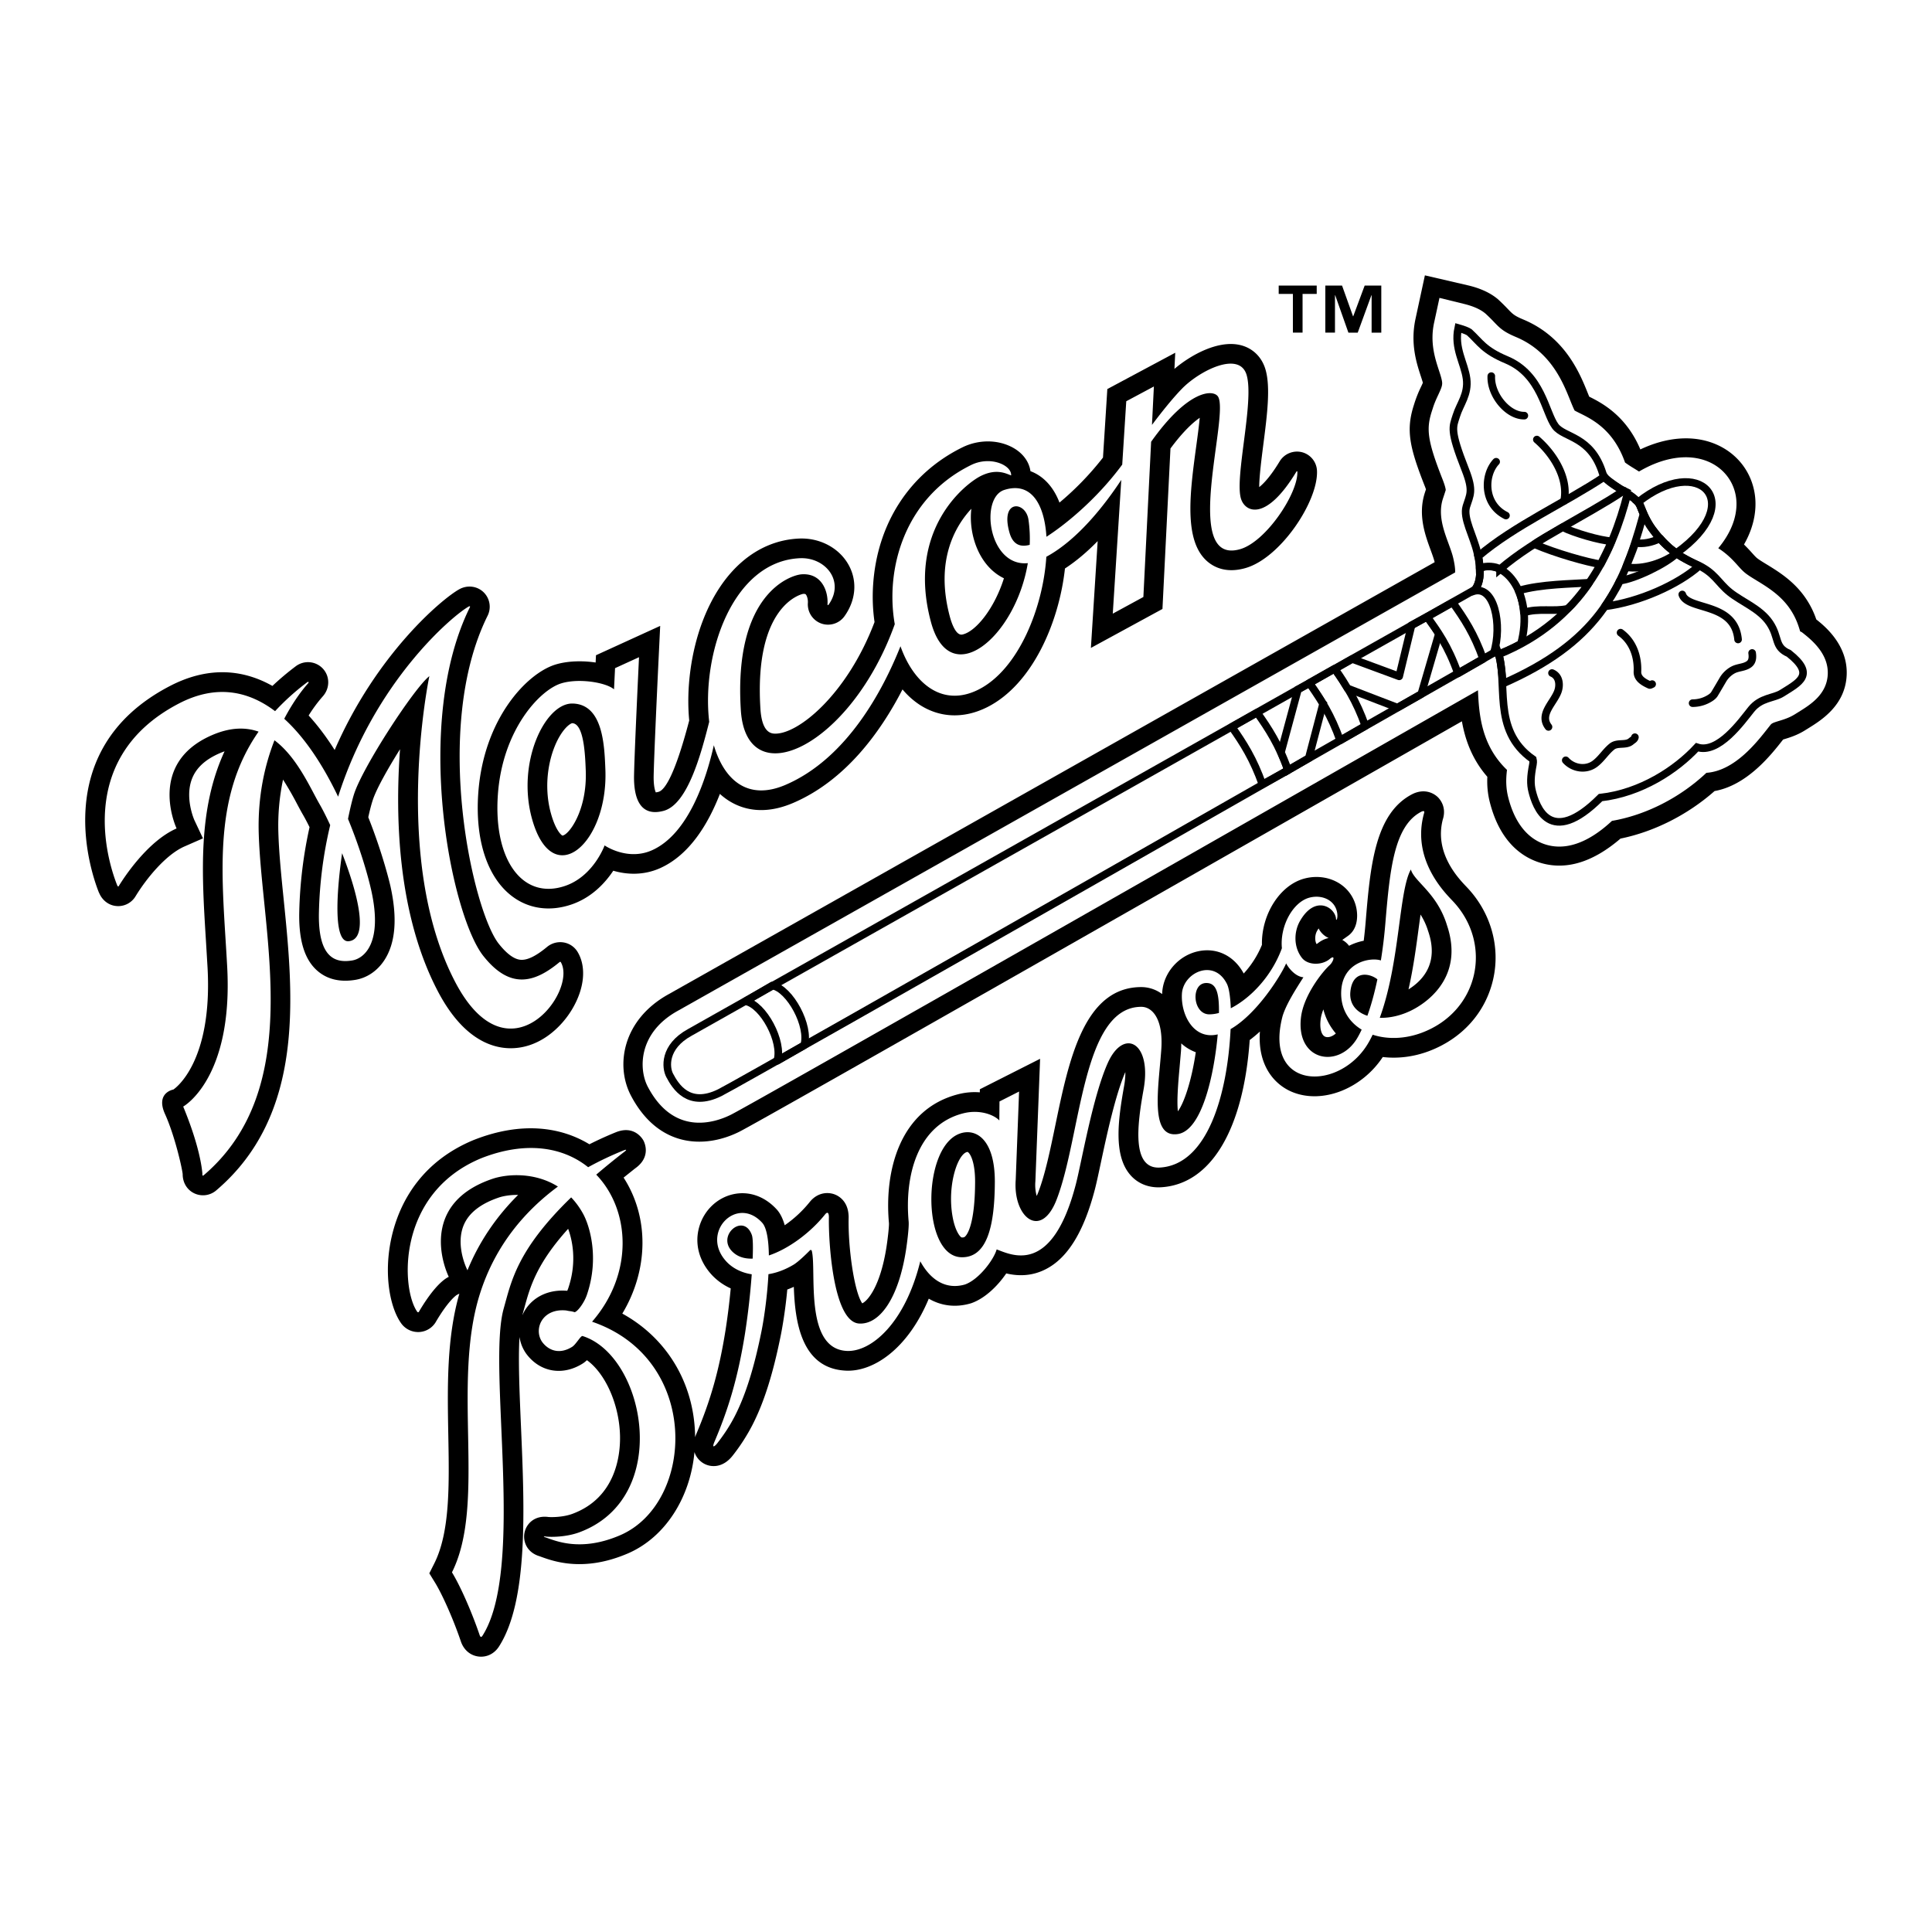
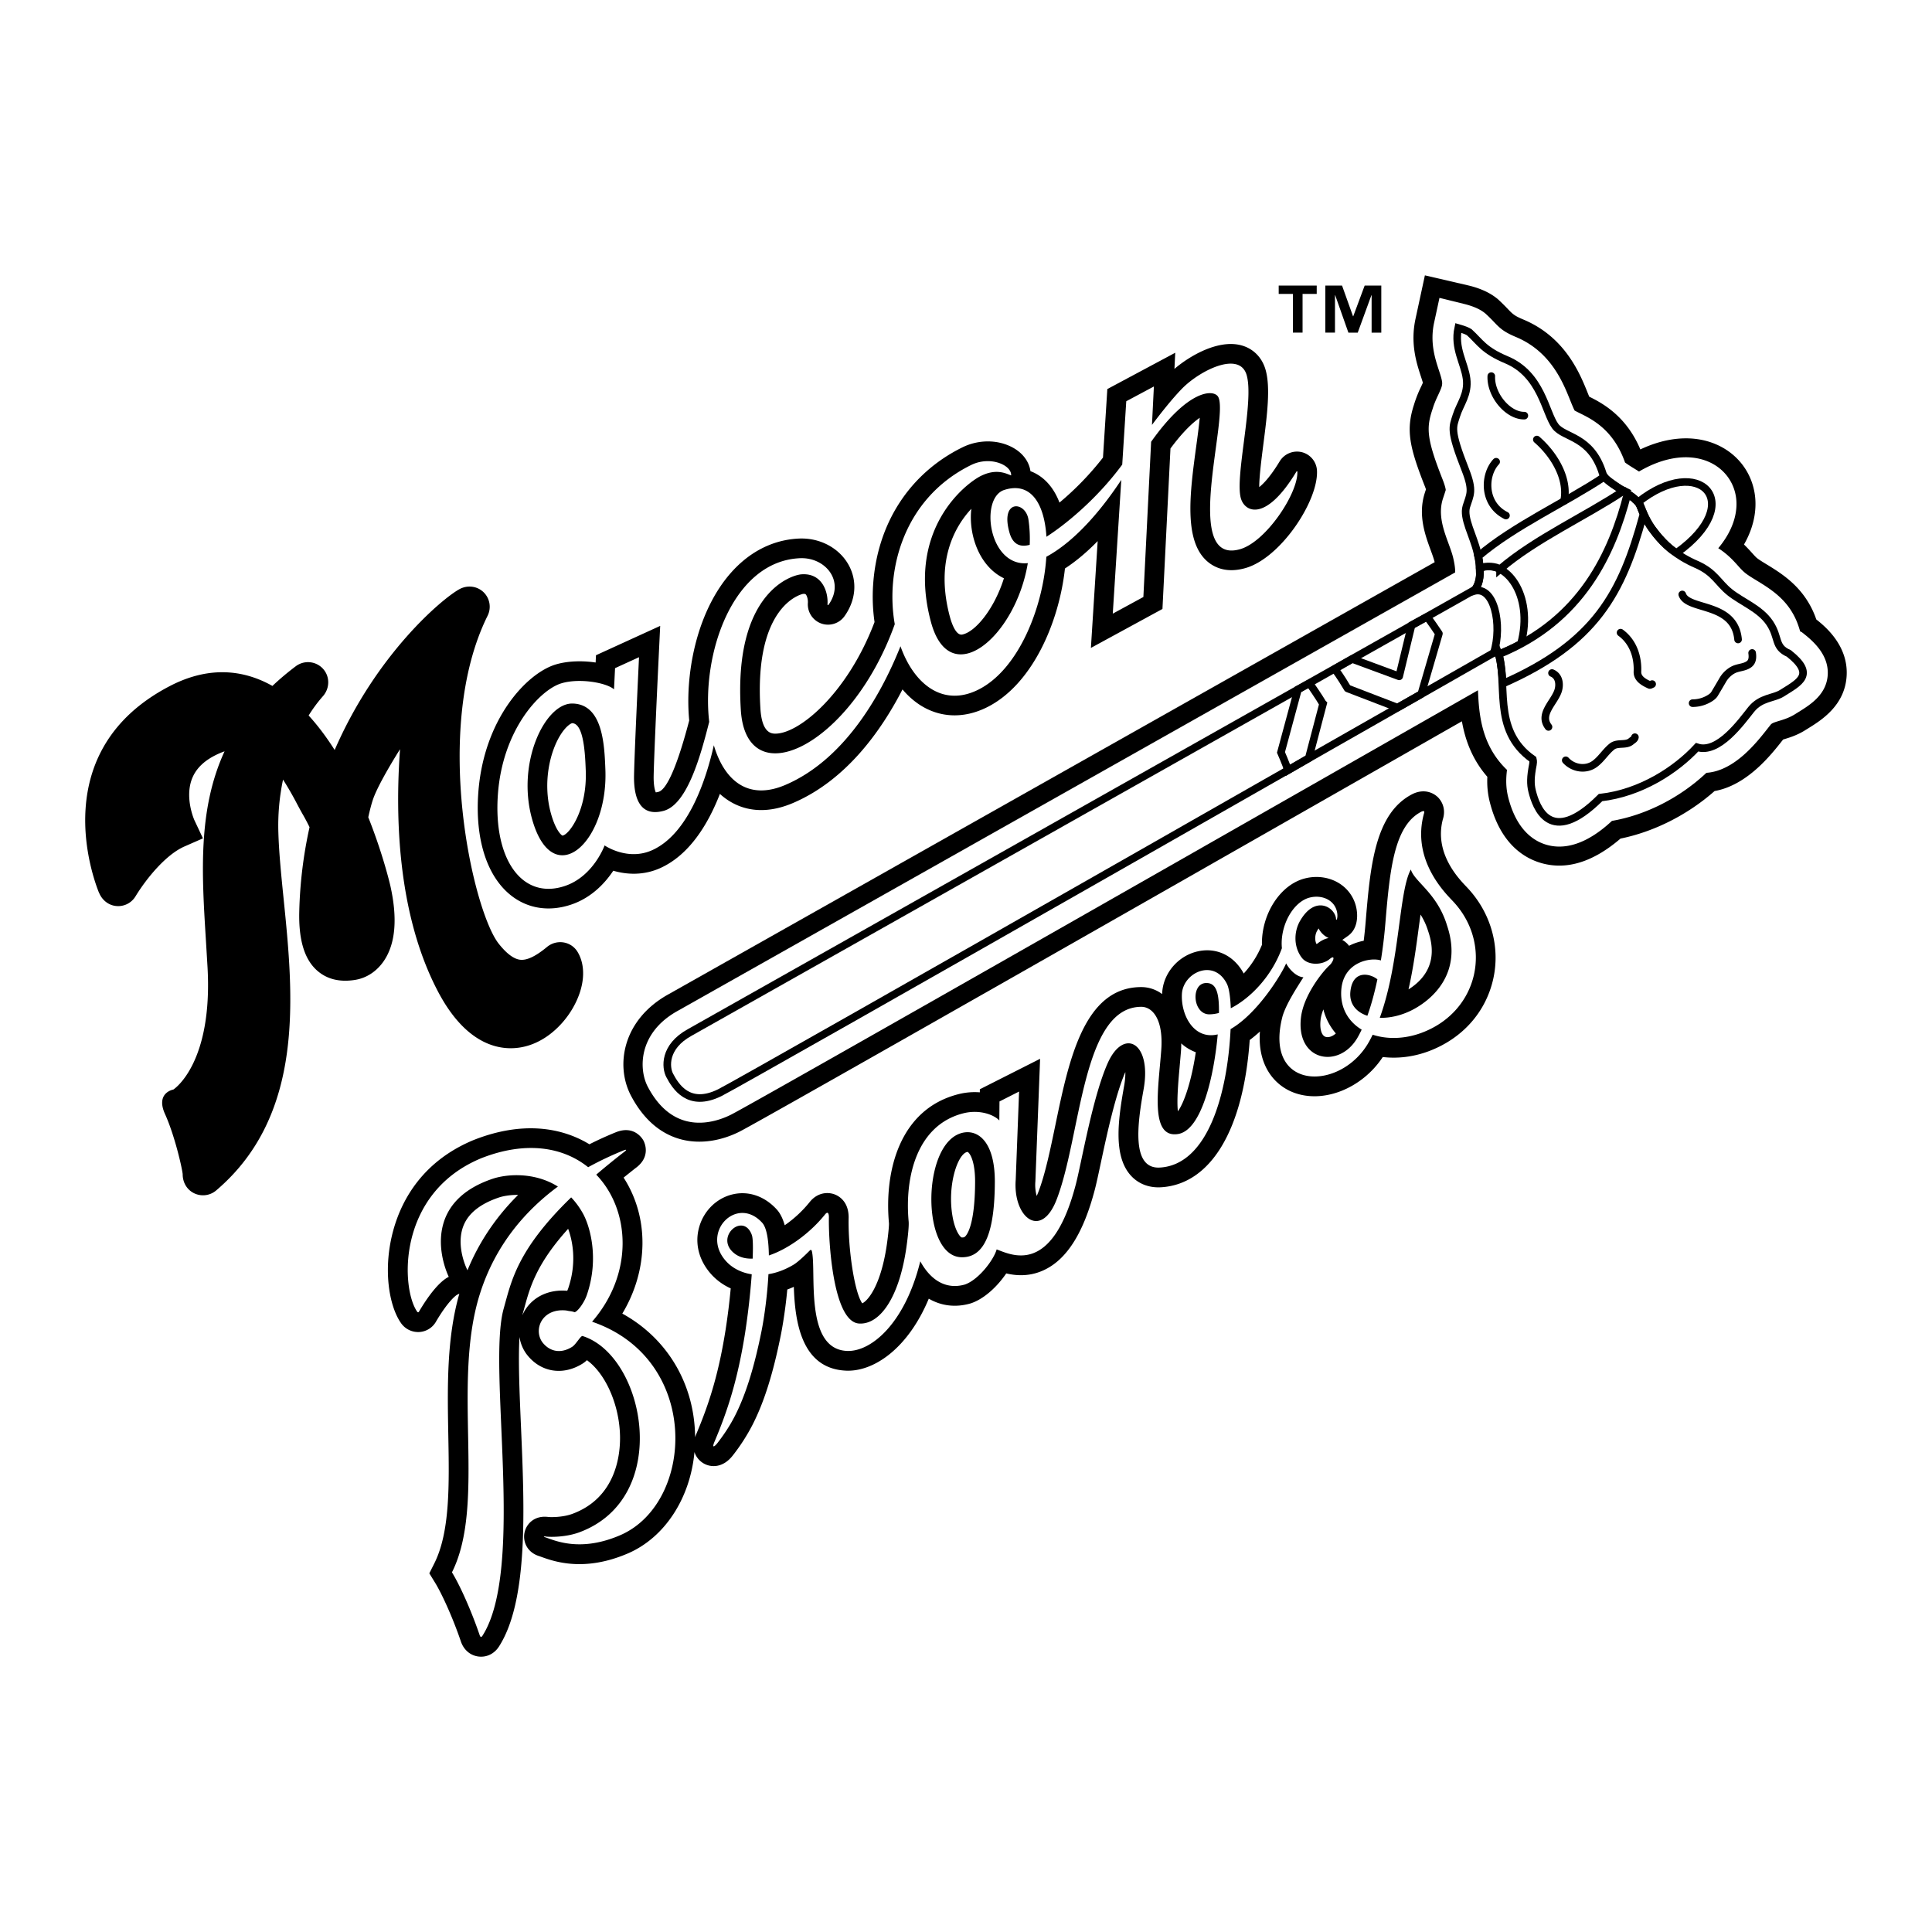
<svg xmlns="http://www.w3.org/2000/svg" width="2500" height="2500" viewBox="0 0 192.756 192.756">
  <path fill-rule="evenodd" clip-rule="evenodd" fill="#fff" d="M0 0h192.756v192.756H0V0z" />
  <path d="M181.211 61.8a8.742 8.742 0 0 0-1.039-2.09c-1.162-1.722-2.756-2.695-3.92-3.406-.367-.224-.746-.455-.941-.612-.141-.112-.283-.271-.525-.54a17.64 17.64 0 0 0-.787-.828c1.133-1.976 1.23-3.702 1.104-4.801-.27-2.357-1.76-4.313-3.984-5.231-2.209-.913-4.855-.689-7.461.547-1.408-3.348-3.799-4.619-5.1-5.263-.047-.111-.092-.223-.133-.324-.787-1.963-2.252-5.617-6.434-7.37-.906-.379-1.062-.541-1.576-1.077-.232-.24-.52-.539-.875-.865l-.129-.119-.139-.108c-.895-.695-2.014-1.058-2.799-1.24l-4.311-1-.934 4.325c-.537 2.477.102 4.429.523 5.72.07.215.16.486.209.67a9.468 9.468 0 0 1-.182.399 12.265 12.265 0 0 0-.703 1.786c-.822 2.519-.457 4.229 1.062 8.093.061.15.1.263.133.357a13.03 13.03 0 0 0-.137.417c-.67 2.166.064 4.168.6 5.63.162.443.328.899.404 1.219L66.721 99.185c-4.588 2.525-5.364 7.107-3.765 10.137 2.754 5.219 7.374 5.287 10.778 3.607 2.154-1.062 53.763-30.492 72.121-40.965.316 1.798.996 3.772 2.537 5.537-.037.799.02 1.645.252 2.551 1.057 4.133 3.416 5.586 5.207 6.078 2.5.685 5.127-.146 7.826-2.464 3.367-.687 6.703-2.375 9.387-4.743 3.252-.578 5.633-3.603 6.803-5.096l.035-.044c.047-.016.096-.03.141-.044.508-.154 1.275-.389 2.061-.885.002 0 .316-.196.316-.196 1.275-.791 3.65-2.264 3.82-5.229.178-3.055-2.205-4.975-3.029-5.629z" fill-rule="evenodd" clip-rule="evenodd" />
  <path d="M180.008 63.263l-.254-.199-.15-.066-.02-.066c-.154-.509-.387-1.278-.984-2.163-.93-1.379-2.264-2.194-3.334-2.848-.438-.267-.852-.519-1.143-.753-.266-.214-.479-.451-.748-.751-.447-.499-1.02-1.13-1.943-1.722 1.742-2.09 1.908-3.904 1.787-4.957-.191-1.663-1.246-3.044-2.824-3.697-1.965-.811-4.441-.428-6.871 1.004-.17-.108-.338-.214-.504-.316a11.983 11.983 0 0 1-.889-.583c-1.135-3.249-3.254-4.301-4.541-4.935-.162-.08-.367-.182-.49-.252-.115-.214-.295-.657-.434-1.003-.732-1.826-1.957-4.881-5.408-6.328-1.27-.532-1.623-.9-2.211-1.513a16.765 16.765 0 0 0-.787-.78l-.035-.033-.039-.031c-.473-.4-1.184-.719-2.111-.947l-2.459-.604-.535 2.475c-.428 1.975.094 3.568.473 4.731.145.44.281.857.322 1.17.045.342-.062.61-.377 1.287-.182.391-.389.834-.549 1.354l-.072.222c-.582 1.778-.518 2.888 1.025 6.81.328.831.338 1.094.338 1.122-.072.243-.172.531-.295.906-.48 1.555.076 3.076.568 4.419.193.529.377 1.029.477 1.466.146.635.205 1.103.188 1.43l-77.541 43.729c-3.958 2.18-3.942 5.814-3.003 7.594 2.595 4.918 6.644 3.592 8.265 2.793 2.202-1.086 60.08-34.099 74.556-42.359.104 2.408.336 5.492 2.898 7.944-.119.935-.115 1.814.129 2.768.832 3.251 2.564 4.361 3.873 4.72 2.699.74 5.182-1.2 6.471-2.402 3.391-.583 6.791-2.317 9.422-4.795 2.783-.188 4.977-2.976 6.129-4.446l.262-.331c.127-.158.254-.218.854-.401.461-.14 1.033-.315 1.604-.675l.328-.204c1.188-.736 2.812-1.745 2.928-3.728.105-1.885-1.29-3.217-2.346-4.056z" fill-rule="evenodd" clip-rule="evenodd" fill="#fff" />
  <path d="M146.346 88.513l-.047-.05c-.805-.841-3.25-3.399-2.334-6.763l-.037.124c.443-1.288-.268-2.095-.498-2.312-.229-.216-1.074-.884-2.344-.366l-.141.065c-3.793 1.913-4.234 7.229-4.701 12.858a44.937 44.937 0 0 1-.186 1.791 5.556 5.556 0 0 0-1.463.502 2.066 2.066 0 0 0-.676-.584l.574-.407c.975-.697.943-1.94.883-2.442a3.772 3.772 0 0 0-1.613-2.701c-1.002-.69-2.301-.906-3.562-.59-2.482.62-4.363 3.584-4.297 6.63a9.605 9.605 0 0 1-1.818 2.859c-.945-1.751-2.65-2.604-4.498-2.228-1.988.405-3.518 2.146-3.635 4.138l-.004.143a3.478 3.478 0 0 0-2.094-.699c-5.707.012-7.217 7.293-8.549 13.717-.531 2.561-1.031 4.98-1.723 6.768a5.17 5.17 0 0 1-.152.355 4.1 4.1 0 0 1-.131-1.453l.471-12.232-6.012 3.041-.002.305a6.57 6.57 0 0 0-2.14.186c-5.839 1.484-7.405 7.621-6.925 12.871.017.291-.104 1.441-.247 2.367-.597 3.859-1.835 5.354-2.418 5.629-.794-1.115-1.427-5.559-1.358-8.551v-.07c-.02-1.561-.986-2.094-1.401-2.25-.649-.244-1.615-.207-2.38.639l-.08.094a11.863 11.863 0 0 1-2.516 2.346c-.184-.641-.439-1.184-.791-1.57-1.197-1.316-2.784-1.873-4.353-1.523-1.576.35-2.862 1.562-3.357 3.162-.529 1.707-.071 3.498 1.255 4.916a5.905 5.905 0 0 0 1.858 1.316 67.563 67.563 0 0 1-.513 4.139c-.634 3.986-1.479 6.992-2.915 10.375-.049.115-.09.225-.125.332a12.893 12.893 0 0 0-.013-.521c-.215-5.105-2.93-9.438-7.25-11.811 2.605-4.33 2.712-9.57.129-13.568.799-.641 1.158-.924 1.158-.924 1.64-1.162.906-2.621.816-2.785-.088-.16-.919-1.559-2.762-.809-.909.369-1.783.768-2.624 1.193-2.78-1.691-6.697-2.336-11.519-.436l-.016.006-.017.006c-5.104 2.115-7.154 5.988-7.974 8.865-1.123 3.939-.472 7.727.752 9.43a2.08 2.08 0 0 0 1.839.857 2.049 2.049 0 0 0 1.679-1.125l-.056.102c1.116-1.902 1.916-2.594 2.13-2.699l.207-.102c-1.278 4.455-1.191 9.354-1.103 14.1.093 4.975.18 9.676-1.401 12.822l-.493.98.576.936c.645 1.049 1.739 3.406 2.583 5.887l.018.051c.3.809.958 1.344 1.762 1.43.801.088 1.553-.287 2.012-1.002 2.944-4.586 2.545-13.82 2.194-21.969-.146-3.369-.284-6.602-.148-8.912.086.57.297 1.123.635 1.613l.038.055c1.365 1.844 3.626 2.24 5.626.984.16-.1.298-.217.429-.338 1.824 1.309 3.228 4.383 3.302 7.535.042 1.805-.34 6.182-4.782 7.807-.965.346-2.117.326-2.35.303l.033.006c-1.408-.211-2.247.66-2.43 1.557-.19.924.29 2.035 1.572 2.371l-.135-.041.213.076c1.29.467 4.312 1.555 8.717-.357 3.673-1.611 6.172-5.529 6.59-10.094.199.65.684 1.002.902 1.129.735.432 1.945.479 2.933-.801a19.152 19.152 0 0 0 1.961-3.053c1.158-2.268 2.056-5.125 2.828-8.986.036-.178.422-2.143.635-4.502.217-.08.434-.168.653-.268.111 3.369.7 8.174 5.22 8.363 2.693.115 6.135-2.123 8.245-7.182 1.24.721 2.667.904 4.145.48l.114-.035c1.365-.484 2.63-1.732 3.47-2.965 1.076.254 2.475.332 3.945-.422 2.189-1.121 3.791-3.723 4.895-7.951.164-.629.361-1.555.59-2.629.578-2.711 1.447-6.783 2.451-9.086.008.363-.021.82-.121 1.379-.619 3.449-1.08 6.977.646 8.918.75.846 1.832 1.27 3.049 1.195 4.961-.299 8.213-5.756 8.834-14.689.35-.262.691-.547 1.02-.848-.246 3.354 1.414 5.307 3.271 6.051 3.012 1.205 6.908-.359 8.986-3.508 1.467.174 3.043-.008 4.555-.568 3.338-1.242 5.688-3.852 6.451-7.158.753-3.265-.228-6.712-2.62-9.22zM46.562 126.57c-.187-.404-1.077-2.525-.281-4.377.511-1.188 1.678-2.1 3.47-2.709.424-.145 1.127-.281 1.942-.266-2.204 2.189-3.902 4.709-5.054 7.52l-.077-.168zm13.898 3.125l-.012.037c.002-.008.004-.016.007-.021l.005-.016zm-8.118 1.086c-.086.145-.16.293-.226.443.012-.045.021-.096.034-.137l.173-.629c.548-2.01 1.189-4.352 4.361-7.859.363.975.931 3.178.026 5.883l-.006.018-.006.02a2.035 2.035 0 0 1-.107.262c-1.824-.157-3.408.585-4.249 1.999zm93.916-39.021l-.01-.029-.01-.026.02.055zm-28.74 19.113c-.129-1.092.057-3.139.166-4.348l.139-1.609c.021-.289.029-.559.033-.818.057.053.115.107.178.158.391.318.818.559 1.27.725-.435 2.919-1.175 5.062-1.786 5.892zm24.041-18.398l.168-1.229c.297.472.564 1.009.76 1.659l.01.028.01.028c1.018 3.023-.422 4.775-1.979 5.75.486-2.15.775-4.312 1.031-6.236zm-9.799 9.24c.039-.324.139-.664.273-1.006a5.89 5.89 0 0 0 1.244 2.398c-.363.326-.756.43-1.033.336-.406-.138-.596-.816-.484-1.728zm-.34-7.56a.265.265 0 0 1-.08.021c-.195-.409-.133-.955.066-1.304.055-.094.105-.174.152-.243.27.539.695.811.918.917l.082.04c-.369.076-.755.255-1.138.569zm-36.394 27.159c-.511-3.012.471-6 1.383-6.355.114-.045.143-.025.161-.012.251.172.724 1.02.716 2.996-.02 4.164-.764 5.201-.991 5.418-.059.057-.114.109-.338.102-.117-.004-.665-.574-.931-2.149z" fill-rule="evenodd" clip-rule="evenodd" />
  <path d="M59.071 131.867c4.169-4.789 3.817-11.141.416-14.672a73.308 73.308 0 0 1 2.75-2.238c.236-.168.397-.352-.064-.164-1.058.43-2.251.975-3.493 1.66-2.472-1.984-6.158-2.67-10.67-.895-8.459 3.504-8.013 13.047-6.376 15.326.029.041.118.074.163-.014 1.102-1.877 2.167-3.088 2.975-3.479-1-2.176-2.178-7.553 4.344-9.773 1.467-.5 4.226-.693 6.546.766-3.178 2.352-6.231 5.766-7.795 10.748-2.818 8.973.668 20.883-2.775 27.74.792 1.287 1.936 3.832 2.77 6.285.098.264.215.133.27.047 4.292-6.688.46-26.771 2.124-32.654.749-2.646 1.29-5.814 6.73-11.086.438.459.842 1 1.194 1.643.646 1.18 1.622 4.352.401 8-.269.859-.962 1.756-1.246 1.811-.439-.135-.364-.066-.833-.17-2.392-.252-3.299 1.85-2.412 3.137.63.852 1.724 1.285 2.995.488.388-.244.855-1.133 1.039-1.076 6.244 1.959 9.018 16.166-.367 19.598-1.425.512-3.001.449-3.282.408-.28-.043-.26.023-.069.074 1.002.34 3.529 1.504 7.51-.225 7.413-3.254 8.045-17.56-2.845-21.285zM144.92 89.873c-.867-.908-4.086-4.176-2.855-8.691.082-.234.037-.32-.232-.211-2.76 1.393-3.172 5.814-3.625 11.263a47.972 47.972 0 0 1-.438 3.589c-1.047-.343-3.855.163-3.959 3.115-.061 1.715.762 3.014 2.043 3.789-.143.301-.287.586-.443.848-1.842 3.107-6.148 2.303-5.607-2.1.266-2.158 2.09-4.482 2.861-5.186.375-.341.615-1.122-.008-.601-.754.63-2.17.647-2.77-.129-.857-1.113-.779-2.638-.189-3.666 1.492-2.609 3.422-1.402 3.59-.303.023.422.189.039.135-.43-.158-1.33-1.484-1.926-2.744-1.611-1.678.419-2.998 2.838-2.783 5.055-1.031 2.822-3.146 4.992-5.1 5.99-.041-1.078-.168-1.992-.381-2.422-1.281-2.585-4.369-1.148-4.494.98-.121 2.074 1.158 4.623 3.572 4.049-.371 4.113-1.588 9.568-3.967 9.941-2.832.443-1.951-4.531-1.668-8.373.227-3.055-.859-4.322-1.998-4.318-5.91.01-5.982 12.869-8.438 19.223-1.564 4.057-4.365 1.779-4.084-1.955l.336-8.816-1.955.99-.016 1.895c-.518-.555-1.951-1.131-3.6-.711-4.655 1.184-5.853 6.391-5.447 10.791.055.598-.186 2.338-.263 2.838-.762 4.928-2.679 7.475-4.689 7.342-2.609-.172-3.057-8.322-3.004-10.609-.006-.451-.139-.549-.35-.316-1.485 1.867-3.674 3.477-5.64 4.135-.023-1.51-.208-2.758-.666-3.262-2.547-2.803-6.242 1.016-3.558 3.885.582.623 1.459 1.098 2.515 1.256a74.69 74.69 0 0 1-.663 5.855c-.732 4.602-1.711 7.686-3.047 10.834-.333.785.081.416.275.164.591-.766 1.196-1.627 1.766-2.744 1.097-2.15 1.944-4.939 2.651-8.475.272-1.361.574-3.566.685-5.646.794-.129 1.643-.428 2.516-.953.486-.293 1.304-1.102 1.63-1.432.088-.09.172.033.172.033.519 1.91-.813 9.826 3.519 10.01 2.422.102 5.795-2.766 7.312-8.945.993 1.826 2.523 2.871 4.453 2.318 1.401-.496 2.883-2.484 3.167-3.502 1.498.549 5.514 2.652 7.895-6.477.572-2.191 1.682-8.754 3.193-12.127 1.584-3.537 4.414-2.055 3.572 2.637-.613 3.414-1.252 7.975 1.637 7.799 4.764-.287 6.734-7.338 7.043-13.814 2.619-1.504 4.988-5.289 5.543-6.555.318.607 1.016 1.338 1.723 1.385-.842 1.314-1.729 2.721-2.08 3.875-1.973 7.516 5.854 7.572 8.639 2.531.123-.221.238-.447.35-.676 1.43.473 3.182.443 4.881-.189 5.753-2.143 7.147-8.914 3.087-13.17zm-71.594 35.221c-2.148-1.594.839-4.258 1.689-1.867.11.311.126 1.189.078 2.346-.678.023-1.286-.122-1.767-.479zm22.562.34c-3.906-.141-3.937-10.854-.194-12.311 1.633-.635 3.582.508 3.561 4.828-.021 4.545-.837 7.57-3.367 7.483zm24.758-24.233c-1.654-.006-1.869-3.094-.312-3.125.969-.02 1.314.869 1.281 2.986a3.65 3.65 0 0 1-.969.139zm14.079-2.242c.215-2.25 1.992-1.83 2.697-1.252-.27 1.289-.602 2.531-.998 3.637-1.104-.36-1.813-1.182-1.699-2.385zm6.339 1.719c-1.152.625-2.357.9-3.404.869 2.033-5.57 1.883-12.612 3.102-14.798.338 1.212 2.627 2.346 3.609 5.583 1.609 4.779-1.506 7.369-3.307 8.346z" fill-rule="evenodd" clip-rule="evenodd" fill="#fff" />
  <path d="M147.629 56.682c.098.7-.041 1.969-.756 2.352 2.223-.875 3.045 3.396 2.16 6.108l.348-.189.129.331c.287-.112 1.582-.644 2.236-1.053 1.328-4.915-1.57-8.552-4.061-7.572l-.056.023z" fill-rule="evenodd" clip-rule="evenodd" fill="#fff" stroke="#000" stroke-width=".758" stroke-linecap="round" stroke-linejoin="round" stroke-miterlimit="2.613" />
  <path d="M149.658 56.782c3.533-3.035 8.578-5.302 12.32-7.802-.154-.067-1.619-1.038-1.939-1.396-3.742 2.5-9.02 4.885-12.551 7.919.129.458.141 1.178.141 1.178.654-.281 1.619-.17 2.029.101z" fill-rule="evenodd" clip-rule="evenodd" fill="#fff" stroke="#000" stroke-width=".758" stroke-miterlimit="2.613" />
-   <path d="M77.054 98.324c1.773.33 3.767 4.092 3.171 5.969l-2.681 1.545c.596-1.879-1.389-5.619-3.162-5.947l2.672-1.567z" fill-rule="evenodd" clip-rule="evenodd" fill="#fff" stroke="#000" stroke-width=".758" stroke-linecap="round" stroke-linejoin="round" stroke-miterlimit="2.613" />
  <path d="M162.375 49.272c-1.506 5.833-4.512 12.629-12.838 16.009.211.731.432 2.734.338 2.95 9.336-4.084 11.947-9.071 14.051-16.782l.031-.168s-.121-.364-.328-.838c-.26-.592-.986-.945-1.254-1.171z" fill-rule="evenodd" clip-rule="evenodd" fill="#fff" stroke="#000" stroke-width=".758" stroke-miterlimit="2.613" />
-   <path d="M162.227 56.588c1.795.27 3.766-.46 5.031-1.364-.201-.124-1.117-.877-1.625-1.518-.854.438-1.723.576-2.486.465-.243.808-.917 2.365-.92 2.417zM125.42 71.098c1.145 1.604 2.191 3.221 3.084 5.747l-2.551 1.416c-.893-2.526-1.908-4.129-3.055-5.733l2.522-1.43zM136.215 72.423c-.891-2.526-1.92-4.098-3.066-5.703l-2.518 1.429c1.145 1.604 2.182 3.199 3.074 5.725l2.51-1.451z" fill-rule="evenodd" clip-rule="evenodd" fill="#fff" stroke="#000" stroke-width=".758" stroke-linecap="round" stroke-linejoin="round" stroke-miterlimit="2.613" />
  <path d="M140.793 62.399l1.574-.849c.133.076 1.193 1.664 1.193 1.664l-1.76 6.037-2.377 1.346-4.979-1.915c-.074-.124-.812-1.38-1.283-1.933l1.75-1.001 4.688 1.731 1.217-5.034-.023-.046z" fill-rule="evenodd" clip-rule="evenodd" fill="#fff" stroke="#000" stroke-width=".758" stroke-linecap="round" stroke-linejoin="round" stroke-miterlimit="2.613" />
-   <path d="M147.973 65.745c-.893-2.526-1.896-4.034-3.041-5.639l-2.541 1.438c.984 1.381 2.084 2.856 3.068 5.651l2.514-1.45zM153.1 54.297c2.107.917 5.281 1.801 6.594 2.003.223-.469.752-1.433 1.096-2.307-1.154-.06-3.734-.815-4.885-1.39-1.143.655-2.54 1.463-2.805 1.694zM151.508 58.931c2.205-.662 5.389-.672 7.035-.791-.582.916-1.789 2.323-2.164 2.598-1.314.312-2.887-.097-4.346.374-.01-.606-.289-1.713-.525-2.181zM160.113 60.502c3.43-.424 7.354-2.2 9.406-4.035-.641-.333-1.713-.822-2.262-1.243-1.035 1.024-4.162 2.538-5.637 2.707-.36.83-1.276 2.252-1.507 2.571z" fill-rule="evenodd" clip-rule="evenodd" fill="#fff" stroke="#000" stroke-width=".758" stroke-linecap="round" stroke-linejoin="round" stroke-miterlimit="2.613" />
  <path d="M132.004 70.202l-1.43 5.444-2.068 1.205c-.189-.612-.703-1.785-.703-1.785l1.697-6.279 1.141-.614c.041.036 1.047 1.497 1.387 2.102l-.024-.073z" fill-rule="evenodd" clip-rule="evenodd" fill="#fff" stroke="#000" stroke-width=".758" stroke-miterlimit="2.613" />
  <path d="M68.825 103.002c-2.618 1.439-2.417 3.52-2.012 4.285.586 1.111 1.899 3.26 4.996 1.732 2.426-1.197 77.587-44.094 77.587-44.094 1.189 3.024-.701 7.879 3.543 10.832 0 0 .059.21 0 .515-.24 1.224-.262 1.952-.07 2.698.359 1.411 1.725 5.691 6.814.606 4.031-.457 7.543-2.763 9.633-5.023 2.127.705 4.436-2.567 5.4-3.769.967-1.202 2.238-1.096 3.062-1.616 1.729-1.091 3.385-1.846.697-3.974-1.488-.647-.932-1.585-1.918-3.046-.963-1.427-2.775-2.093-3.979-3.059-1.201-.965-1.492-1.978-3.355-2.789-3.844-1.673-5.088-4.574-5.578-5.819-.49-1.245-3.383-2.083-3.746-3.252-1.168-3.753-3.852-3.519-4.732-4.713-1.006-1.364-1.369-5.15-4.863-6.615-2.275-.953-2.637-1.767-3.709-2.748-.311-.214-1.109-.435-1.109-.435-.436 2.022.627 3.497.832 5.061.203 1.563-.654 2.518-1.016 3.687-.363 1.17-.684 1.399.893 5.403.842 2.143.465 2.488.104 3.658s.707 2.927 1.092 4.605c.434 1.884.305 2.859-.197 3.674l-78.369 44.196z" fill="none" stroke="#000" stroke-width=".758" stroke-miterlimit="2.613" />
  <path d="M148.787 37.526c-.082 1.882 1.664 3.969 3.297 3.942m1.248 2.386c1.713 1.483 3.174 3.888 2.717 6.123m-6.778-3.908c-1.232 1.307-1.32 4.218.98 5.367m17.589 7.876c.541 1.636 5.215.722 5.568 4.488m1.403 1.347c.062.422.043.848-.293 1.108-.463.357-1.094.311-1.607.583-.426.225-.787.59-1.006.962-.285.488-.561.96-.857 1.45-.072.12-.223.257-.354.344a3.268 3.268 0 0 1-1.822.561m-7.188-7.034c1.217.882 1.748 2.357 1.684 3.882-.031.699.615 1.062 1.209 1.333.061.028.168-.048.258-.083m-9.991-1.105c.805.341.797 1.293.572 1.875-.441 1.149-1.875 2.27-.922 3.502m8.621 1.026c-.035.206-.25.297-.371.405-.52.459-1.363.084-1.92.53-.641.512-1.047 1.235-1.709 1.724-.887.657-2.152.467-2.9-.354" fill="none" stroke="#000" stroke-width=".758" stroke-linecap="round" stroke-linejoin="round" stroke-miterlimit="2.613" />
  <path d="M167.281 55.156c7.059-5.038 2.258-9.93-3.842-5.063.297.239.531 1.514 1.365 2.63.522.698 1.6 2.015 2.477 2.433z" fill="none" stroke="#000" stroke-width=".758" stroke-miterlimit="2.613" />
-   <path fill-rule="evenodd" clip-rule="evenodd" d="M9.882 89.083l.011.005-.003-.009-.008.004z" />
  <path d="M9.893 89.088c.228.56.69 1.026 1.279 1.218a2.018 2.018 0 0 0 2.35-.882c1.09-1.784 3.023-4.157 4.882-4.972l1.844-.809-.857-1.822c-.005-.011-.976-2.187-.242-4.108.417-1.09 1.315-1.925 2.746-2.553a7.75 7.75 0 0 1 .51-.2c-2.675 5.799-2.274 12.227-1.858 18.899l.161 2.691c.515 9.435-3.241 12.042-3.41 12.153 0 0-1.803.309-.833 2.449s1.697 5.369 1.761 5.988c-.005.621.244 1.295.839 1.73a2.028 2.028 0 0 0 2.521-.115c8.885-7.57 7.681-19.488 6.712-29.064-.24-2.373-.466-4.613-.525-6.611a22.271 22.271 0 0 1 .466-5.299 31.72 31.72 0 0 1 1.348 2.332c.22.414.427.805.626 1.149.218.376.444.804.67 1.266a43.52 43.52 0 0 0-1.025 8.393c-.073 2.868.517 4.807 1.801 5.93.978.852 2.248 1.16 3.777.912 1.145-.184 2.163-.859 2.868-1.9 1.157-1.711 1.373-4.232.64-7.494-.016-.07-.711-3.089-2.201-6.832.152-.69.306-1.287.455-1.736.36-1.09 1.474-3.075 2.713-5.053-.49 6.67-.27 16.426 3.767 24.14 2.421 4.627 5.22 5.65 7.141 5.693 2.906.066 5.162-2.004 6.305-3.963 1.198-2.055 1.386-4.162.505-5.64a2.007 2.007 0 0 0-1.384-.948 2.066 2.066 0 0 0-1.667.446c-1.123.931-1.995 1.349-2.667 1.279-.639-.066-1.362-.604-2.149-1.596-2.579-3.25-6.708-21.44-1.12-32.714a2.018 2.018 0 0 0-.403-2.366c-.644-.616-1.615-.732-2.416-.289-1.723.955-8.273 6.459-12.433 16.037-.777-1.227-1.641-2.397-2.597-3.441a14.07 14.07 0 0 1 1.407-1.904c.721-.8.732-1.987.024-2.761a2.026 2.026 0 0 0-2.723-.243 27.102 27.102 0 0 0-2.322 1.957 11.948 11.948 0 0 0-.795-.41c-3.026-1.406-6.207-1.261-9.452.429-12.393 6.457-7.634 19.196-7.05 20.629l.008-.003.003.008z" fill-rule="evenodd" clip-rule="evenodd" />
  <path d="M129.908 45.119a2.028 2.028 0 0 0-2.238.914c-.914 1.514-1.611 2.229-2.037 2.565-.004-1.021.236-2.894.406-4.222.381-2.954.74-5.745.217-7.519-.363-1.236-1.266-2.118-2.475-2.42-2.223-.554-4.979.983-6.607 2.367l.08-1.611-3.057 1.635-2.756 1.474-.963.515-.068 1.09-.365 5.744a29.25 29.25 0 0 1-4.342 4.493c-.02-.051-.037-.106-.059-.156-.611-1.505-1.611-2.524-2.836-2.98-.133-.944-.754-1.792-1.73-2.336-1.488-.828-3.426-.843-5.057-.04-5.268 2.592-8.516 7.601-8.911 13.744a17.728 17.728 0 0 0 .143 3.687c-2.75 7.266-7.722 11.312-10.05 11.127-.787-.062-1.236-.897-1.336-2.48-.647-10.331 4.085-11.424 4.252-11.457.083-.006.214-.008.261.039.127.126.247.503.221.865a2.029 2.029 0 0 0 1.325 2.046c.845.306 1.8.011 2.323-.716 1.141-1.588 1.305-3.489.439-5.086-.929-1.716-2.881-2.764-4.974-2.669-4.216.19-7.73 3.225-9.643 8.327-1.109 2.958-1.619 6.56-1.308 9.823-1.46 5.573-2.467 6.959-3.062 7.12a1.632 1.632 0 0 1-.273.053c-.081-.178-.201-.597-.213-1.364-.015-.943.289-7.71.497-12.029l.155-3.216-2.929 1.338-2.391 1.093-1.086.496-.035.726c-1.351-.202-2.831-.157-4.005.203-2.881.882-7.176 5.443-7.703 12.822-.331 4.627.877 8.363 3.314 10.25 1.671 1.294 3.784 1.605 5.95.878 2.05-.689 3.398-2.167 4.205-3.38 1.328.388 3.017.495 4.707-.273 2.908-1.322 4.765-4.393 5.931-7.392 1.166 1.068 3.591 2.494 7.305.903 5.241-2.245 8.743-7.111 10.913-11.328a7.922 7.922 0 0 0 1.65 1.494c2.037 1.352 4.447 1.454 6.785.286 4.504-2.25 7.18-8.432 7.773-13.844 1.172-.762 2.268-1.713 3.264-2.733l-.451 7.113-.225 3.545 3.121-1.699 3.051-1.662.967-.526.055-1.099.744-14.909c1.262-1.709 2.25-2.601 2.92-3.064-.078.848-.223 1.909-.342 2.785-.633 4.66-1.287 9.48 1.098 11.541.697.604 1.926 1.208 3.818.663 3.475-1 7.213-6.606 7.127-9.652a2.002 2.002 0 0 0-1.49-1.902zM94.77 61.536c-1.489-5.549.486-8.995 2.142-10.779-.261 2.152.477 4.979 2.461 6.461.209.156.475.325.789.478-.959 3.044-2.828 5.339-4.152 5.612-.653.133-1.085-1.195-1.24-1.772zM56.114 83.367c-.139-.059-.675-.55-1.125-2.13-.904-3.167-.094-6.412 1.041-8.085.536-.791.967-.988 1.057-.999 1.166.029 1.29 3.131 1.35 4.623l.003.074c.161 4.021-1.694 6.46-2.326 6.517z" fill-rule="evenodd" clip-rule="evenodd" />
-   <path d="M55.83 95.987c-2.565 2.126-4.971 2.71-7.604-.607-3.234-4.076-7.078-23.229-1.341-34.804.039-.078-.02-.119-.113-.067-1.557.862-9.358 7.394-13.038 18.975-1.382-2.889-3.175-5.769-5.375-7.771.903-1.73 1.832-2.929 2.385-3.544.108-.119.002-.172-.063-.123a23.878 23.878 0 0 0-3.237 2.907c-2.66-2.012-5.861-2.709-9.605-.759C7.058 75.81 11.072 86.8 11.7 88.341c-.002-.005.074.184.15.06.441-.723 2.83-4.458 5.768-5.746 0 0-3.026-6.433 3.49-9.291 1.852-.812 3.395-.826 4.691-.367-4.7 6.739-3.61 14.682-3.133 23.446.611 11.205-4.388 13.959-4.388 13.959 1.604 3.883 1.874 6.109 1.919 6.756-.011-.158-.054.252.118.105 10.18-8.674 5.795-23.997 5.498-34.125-.109-3.727.617-6.843 1.571-9.28 2.263 1.69 3.586 4.797 4.527 6.422.276.478.64 1.191 1.033 2.043a41.503 41.503 0 0 0-1.124 8.648c-.117 4.617 1.64 5.126 3.305 4.857 1.227-.198 3.09-1.763 1.908-7.029-.34-1.513-1.111-4.191-2.312-7.097.22-1.087.439-1.98.616-2.517.914-2.762 5.998-10.551 7.5-11.725 0 0-3.838 18.253 2.58 30.518 5.315 10.158 12.26.908 10.528-1.995-.02-.032-.083-.023-.115.004zm-21.045-2.081c-1.487.142-1.258-4.559-.653-8.781 1.531 3.938 2.747 8.582.653 8.781z" fill-rule="evenodd" clip-rule="evenodd" fill="#fff" />
  <path d="M129.348 47.047c-3.008 4.983-5.094 4.098-5.531 2.722-.668-2.092 1.338-9.717.559-12.357-.719-2.44-4.684-.435-6.436 1.353-1.006 1.028-2.186 2.533-3.008 3.629l.191-3.835-2.756 1.474-.402 6.321c-2.633 3.572-5.865 6.121-7.562 7.199-.203-3.284-1.543-5.526-4.207-4.671-2.477.794-1.562 7.691 2.35 7.303-1.234 7.413-7.79 12.861-9.668 5.86-2.475-9.222 3.472-13.813 4.985-14.561 1.484-.735 2.432-.279 2.932-.084.104.041.096.051.082-.088-.096-.977-2.145-1.825-3.988-.918-6.694 3.293-8.579 10.424-7.618 15.882-4.35 12.166-14.818 17.189-15.359 8.559-.73-11.656 4.996-13.449 6.035-13.533 2.043-.165 2.704 1.709 2.612 2.997a.056.056 0 0 0 .098.046c1.675-2.331-.283-4.768-2.853-4.652-6.737.304-9.831 9.601-9.046 16.324-.828 3.256-2.16 8.235-4.542 8.879-2.299.622-2.927-1.185-2.959-3.172-.022-1.348.498-12.155.498-12.155l-2.391 1.093-.103 2.114c-.754-.667-3.468-1.147-5.265-.597-2.142.656-5.86 4.633-6.321 11.086-.468 6.557 2.48 10.542 6.684 9.129 2.854-.958 3.962-4.046 3.962-4.046s2.292 1.591 4.763.467c3.638-1.653 5.39-7.143 6.136-10.461 1.02 3.468 3.384 5.564 7.14 3.956 6.181-2.648 9.776-9.547 11.481-13.834 1.342 3.788 4.235 6.095 7.763 4.334 4.047-2.021 6.475-8.261 6.789-13.26 3.148-1.702 5.855-5.21 7.477-7.671l-.848 13.345 3.053-1.662.773-15.485c3.736-5.275 6.244-5.237 6.684-4.492 1.143 1.932-3.715 16.908 2.197 15.206 2.57-.74 5.771-5.543 5.709-7.712-.002-.1-.073-.06-.09-.032zM53.102 81.776c-1.615-5.66 1.277-11.636 4.017-11.584 3.049.057 3.184 4.187 3.28 6.58.296 7.36-5.235 12.231-7.297 5.004zm47.619-28.622c-.971-3.388 1.619-3.16 1.889-1.308.123.842.16 1.684.125 2.512-.94.255-1.674-.018-2.014-1.204z" fill-rule="evenodd" clip-rule="evenodd" fill="#fff" />
  <path d="M131.369 29.326h-1.412v3.858h-.965v-3.858h-1.416v-.836h3.793v.836zm6.442 3.865h-.965v-3.735h-.021l-1.365 3.735h-.928l-1.318-3.735h-.023v3.728h-.963V28.49h1.668l1.096 3.066h.021l1.141-3.066h1.658v4.701h-.001z" fill-rule="evenodd" clip-rule="evenodd" />
</svg>